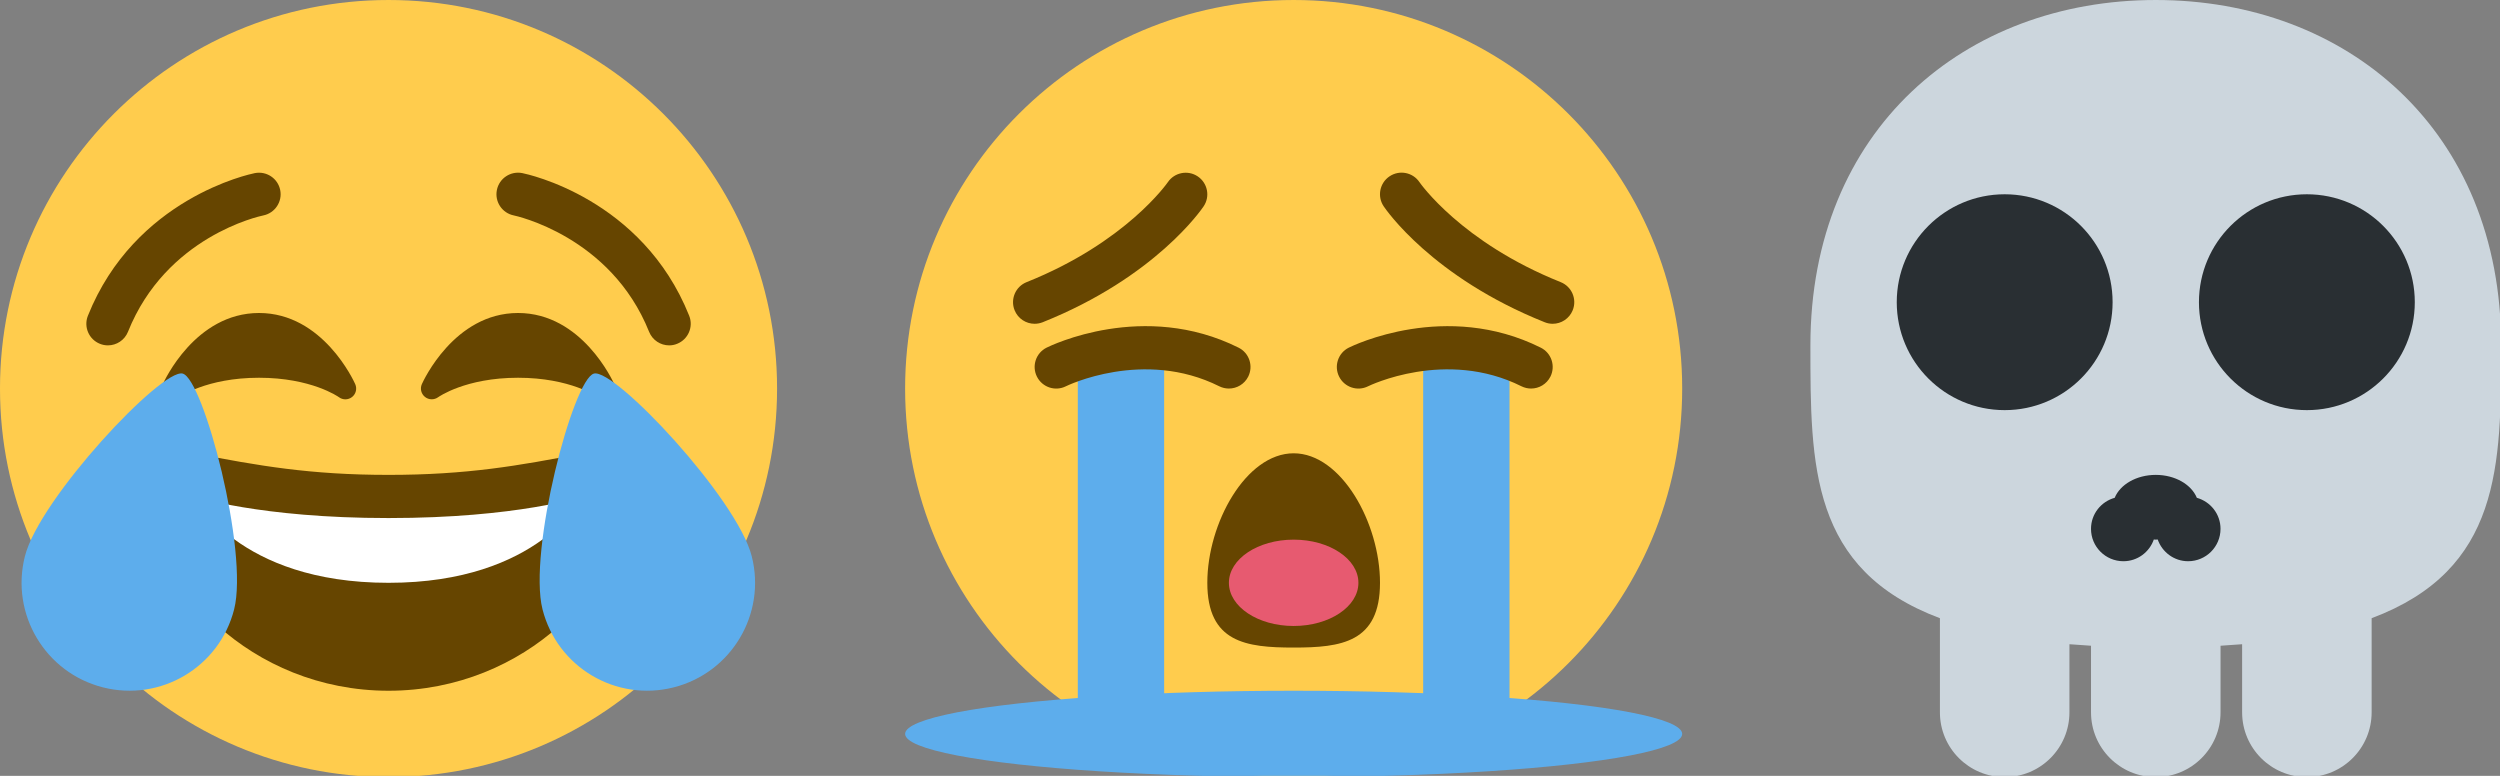
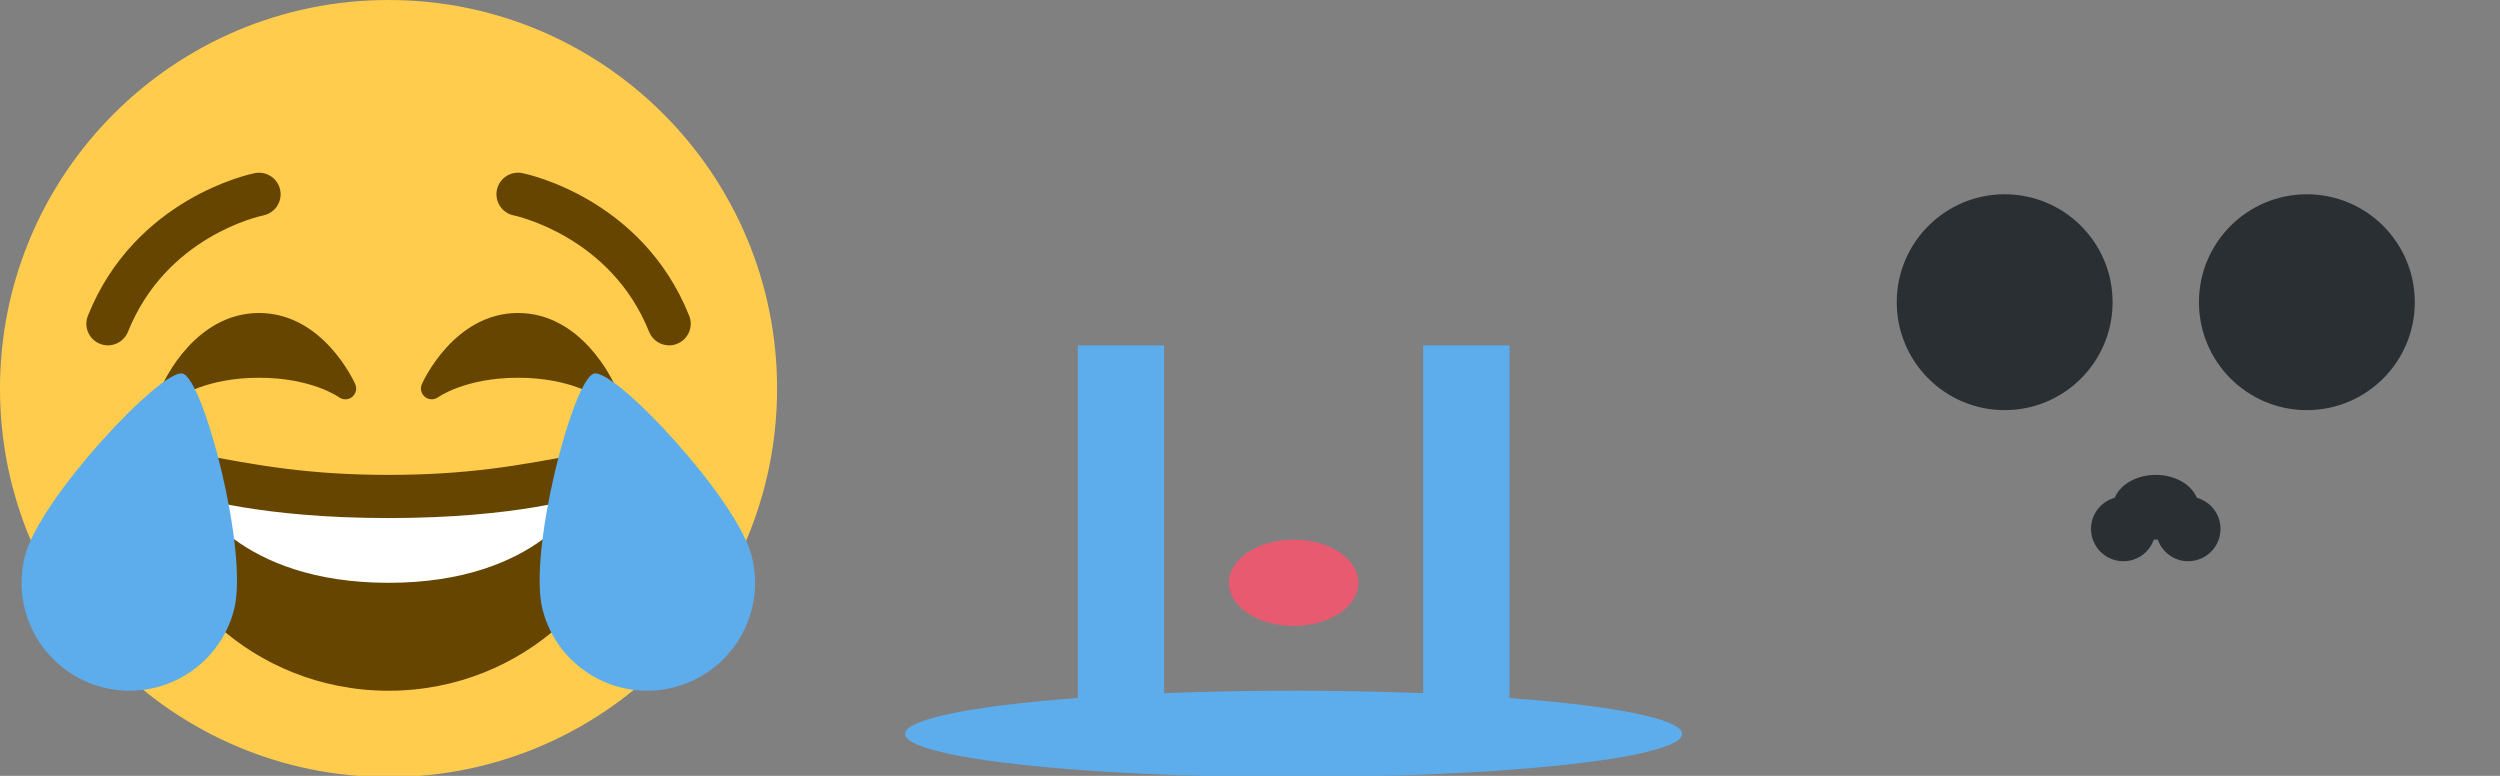
<svg xmlns="http://www.w3.org/2000/svg" width="116" height="36" version="1.1" viewBox="0 0 30.692 9.525">
  <rect x="0" y="0" width="30.692" height="9.525" fill="#808080" stroke="none" />
  <g transform="scale(.265)">
    <path d="m36 18c0 9.941-8.059 18-18 18-9.94 0-18-8.059-18-18 0-9.94 8.06-18 18-18 9.941 0 18 8.06 18 18" fill="#ffcc4d" />
    <path d="m28.457 17.797c-0.06-0.135-1.499-3.297-4.457-3.297-2.957 0-4.397 3.162-4.457 3.297-0.092 0.207-0.032 0.449 0.145 0.591 0.175 0.142 0.426 0.147 0.61 0.014 0.012-9e-3 1.262-0.902 3.702-0.902 2.426 0 3.674 0.881 3.702 0.901 0.088 0.066 0.194 0.099 0.298 0.099 0.11 0 0.221-0.037 0.312-0.109 0.177-0.142 0.238-0.386 0.145-0.594zm-12 0c-0.06-0.135-1.499-3.297-4.457-3.297-2.957 0-4.397 3.162-4.457 3.297-0.092 0.207-0.032 0.449 0.144 0.591s0.427 0.147 0.61 0.014c0.013-9e-3 1.262-0.902 3.703-0.902 2.426 0 3.674 0.881 3.702 0.901 0.088 0.066 0.194 0.099 0.298 0.099 0.11 0 0.221-0.037 0.312-0.109 0.178-0.142 0.237-0.386 0.145-0.594zm14.543-1.797c-0.396 0-0.772-0.238-0.929-0.629-1.778-4.445-6.223-5.381-6.268-5.391-0.541-0.108-0.893-0.635-0.784-1.177 0.108-0.542 0.635-0.891 1.177-0.784 0.226 0.045 5.556 1.168 7.732 6.608 0.205 0.513-0.045 1.095-0.558 1.3-0.12 0.05-0.246 0.073-0.37 0.073zm-26 0c-0.124 0-0.249-0.023-0.371-0.072-0.513-0.205-0.762-0.787-0.557-1.3 2.176-5.44 7.506-6.563 7.732-6.608 0.543-0.106 1.068 0.243 1.177 0.784 0.108 0.54-0.242 1.066-0.781 1.176-0.185 0.038-4.506 0.98-6.271 5.391-0.157 0.391-0.533 0.629-0.929 0.629zm13 6c-3.623 0-6.027-0.422-9-1-0.679-0.131-2 0-2 2 0 4 4.595 9 11 9 6.404 0 11-5 11-9 0-2-1.321-2.132-2-2-2.973 0.578-5.377 1-9 1z" fill="#664500" />
    <path d="m9 23s3 1 9 1 9-1 9-1-2 4-9 4-9-4-9-4z" fill="#fff" />
    <path d="m10.847 28.229c-0.68 2.677-3.4 4.295-6.077 3.615-2.676-0.679-4.295-3.399-3.616-6.076s6.337-8.708 7.307-8.462c0.97 0.247 3.065 8.247 2.386 10.923zm14.286 0c0.68 2.677 3.4 4.295 6.077 3.615 2.677-0.679 4.296-3.399 3.616-6.076s-6.338-8.708-7.308-8.462c-0.968 0.247-3.064 8.247-2.385 10.923z" fill="#5dadec" />
  </g>
  <g transform="matrix(.265 0 0 .265 11.112 6e-8)">
-     <path d="m36 18c0 9.941-8.059 18-18 18s-18-8.059-18-18 8.059-18 18-18 18 8.059 18 18" fill="#ffcc4d" />
-     <path d="m22 27c0 2.763-1.791 3-4 3-2.21 0-4-0.237-4-3 0-2.761 1.79-6 4-6 2.209 0 4 3.239 4 6zm8-12c-0.124 0-0.25-0.023-0.371-0.072-5.229-2.091-7.372-5.241-7.461-5.374-0.307-0.46-0.183-1.081 0.277-1.387 0.459-0.306 1.077-0.184 1.385 0.274 0.019 0.027 1.93 2.785 6.541 4.629 0.513 0.206 0.763 0.787 0.558 1.3-0.157 0.392-0.533 0.63-0.929 0.63zm-24 0c-0.397 0-0.772-0.238-0.929-0.629-0.205-0.513 0.044-1.095 0.557-1.3 4.612-1.844 6.523-4.602 6.542-4.629 0.308-0.456 0.929-0.577 1.387-0.27 0.457 0.308 0.581 0.925 0.275 1.383-0.089 0.133-2.232 3.283-7.46 5.374-0.122 0.048-0.248 0.071-0.372 0.071z" fill="#664500" />
    <path d="m24 16h4v19l-4-0.046zm-16 19 4-0.046v-18.954h-4z" fill="#5dadec" />
-     <path d="m14.999 18c-0.15 0-0.303-0.034-0.446-0.105-3.512-1.756-7.07-0.018-7.105 0-0.495 0.249-1.095 0.046-1.342-0.447-0.247-0.494-0.047-1.095 0.447-1.342 0.182-0.09 4.498-2.197 8.895 0 0.494 0.247 0.694 0.848 0.447 1.342-0.176 0.35-0.529 0.552-0.896 0.552zm14 0c-0.15 0-0.303-0.034-0.446-0.105-3.513-1.756-7.07-0.018-7.105 0-0.494 0.248-1.094 0.047-1.342-0.447-0.247-0.494-0.047-1.095 0.447-1.342 0.182-0.09 4.501-2.196 8.895 0 0.494 0.247 0.694 0.848 0.447 1.342-0.176 0.35-0.529 0.552-0.896 0.552z" fill="#664500" />
    <ellipse cx="18" cy="34" rx="18" ry="2" fill="#5dadec" />
    <ellipse cx="18" cy="27" rx="3" ry="2" fill="#e75a70" />
  </g>
  <g transform="matrix(.265 0 0 .265 21.696 6e-8)">
-     <path d="m34 16c0-10-7.163-16-16-16-8.836 0-16 6-16 16 0 5.574 2e-3 10.388 6 12.64v4.36c0 1.657 1.343 3 3 3s3-1.343 3-3v-3.155c0.324 0.027 0.659 0.05 1 0.07v3.085c0 1.657 1.343 3 3 3s3-1.343 3-3v-3.085c0.342-0.021 0.676-0.043 1-0.07v3.155c0 1.657 1.344 3 3 3 1.657 0 3-1.343 3-3v-4.36c5.998-2.252 6-7.066 6-12.64z" fill="#ccd6dd" />
    <g fill="#292f33">
      <circle cx="11" cy="14" r="5" />
      <circle cx="25" cy="14" r="5" />
      <path d="m19.903 23.062c-0.252-0.613-1.003-1.062-1.903-1.062s-1.652 0.449-1.903 1.062c-0.632 0.176-1.097 0.75-1.097 1.438 0 0.828 0.671 1.5 1.5 1.5 0.655 0 1.206-0.422 1.41-1.007 0.03 1e-3 0.059 7e-3 0.09 7e-3s0.06-6e-3 0.09-7e-3c0.205 0.585 0.756 1.007 1.41 1.007 0.828 0 1.5-0.672 1.5-1.5 0-0.688-0.466-1.261-1.097-1.438z" />
    </g>
  </g>
</svg>